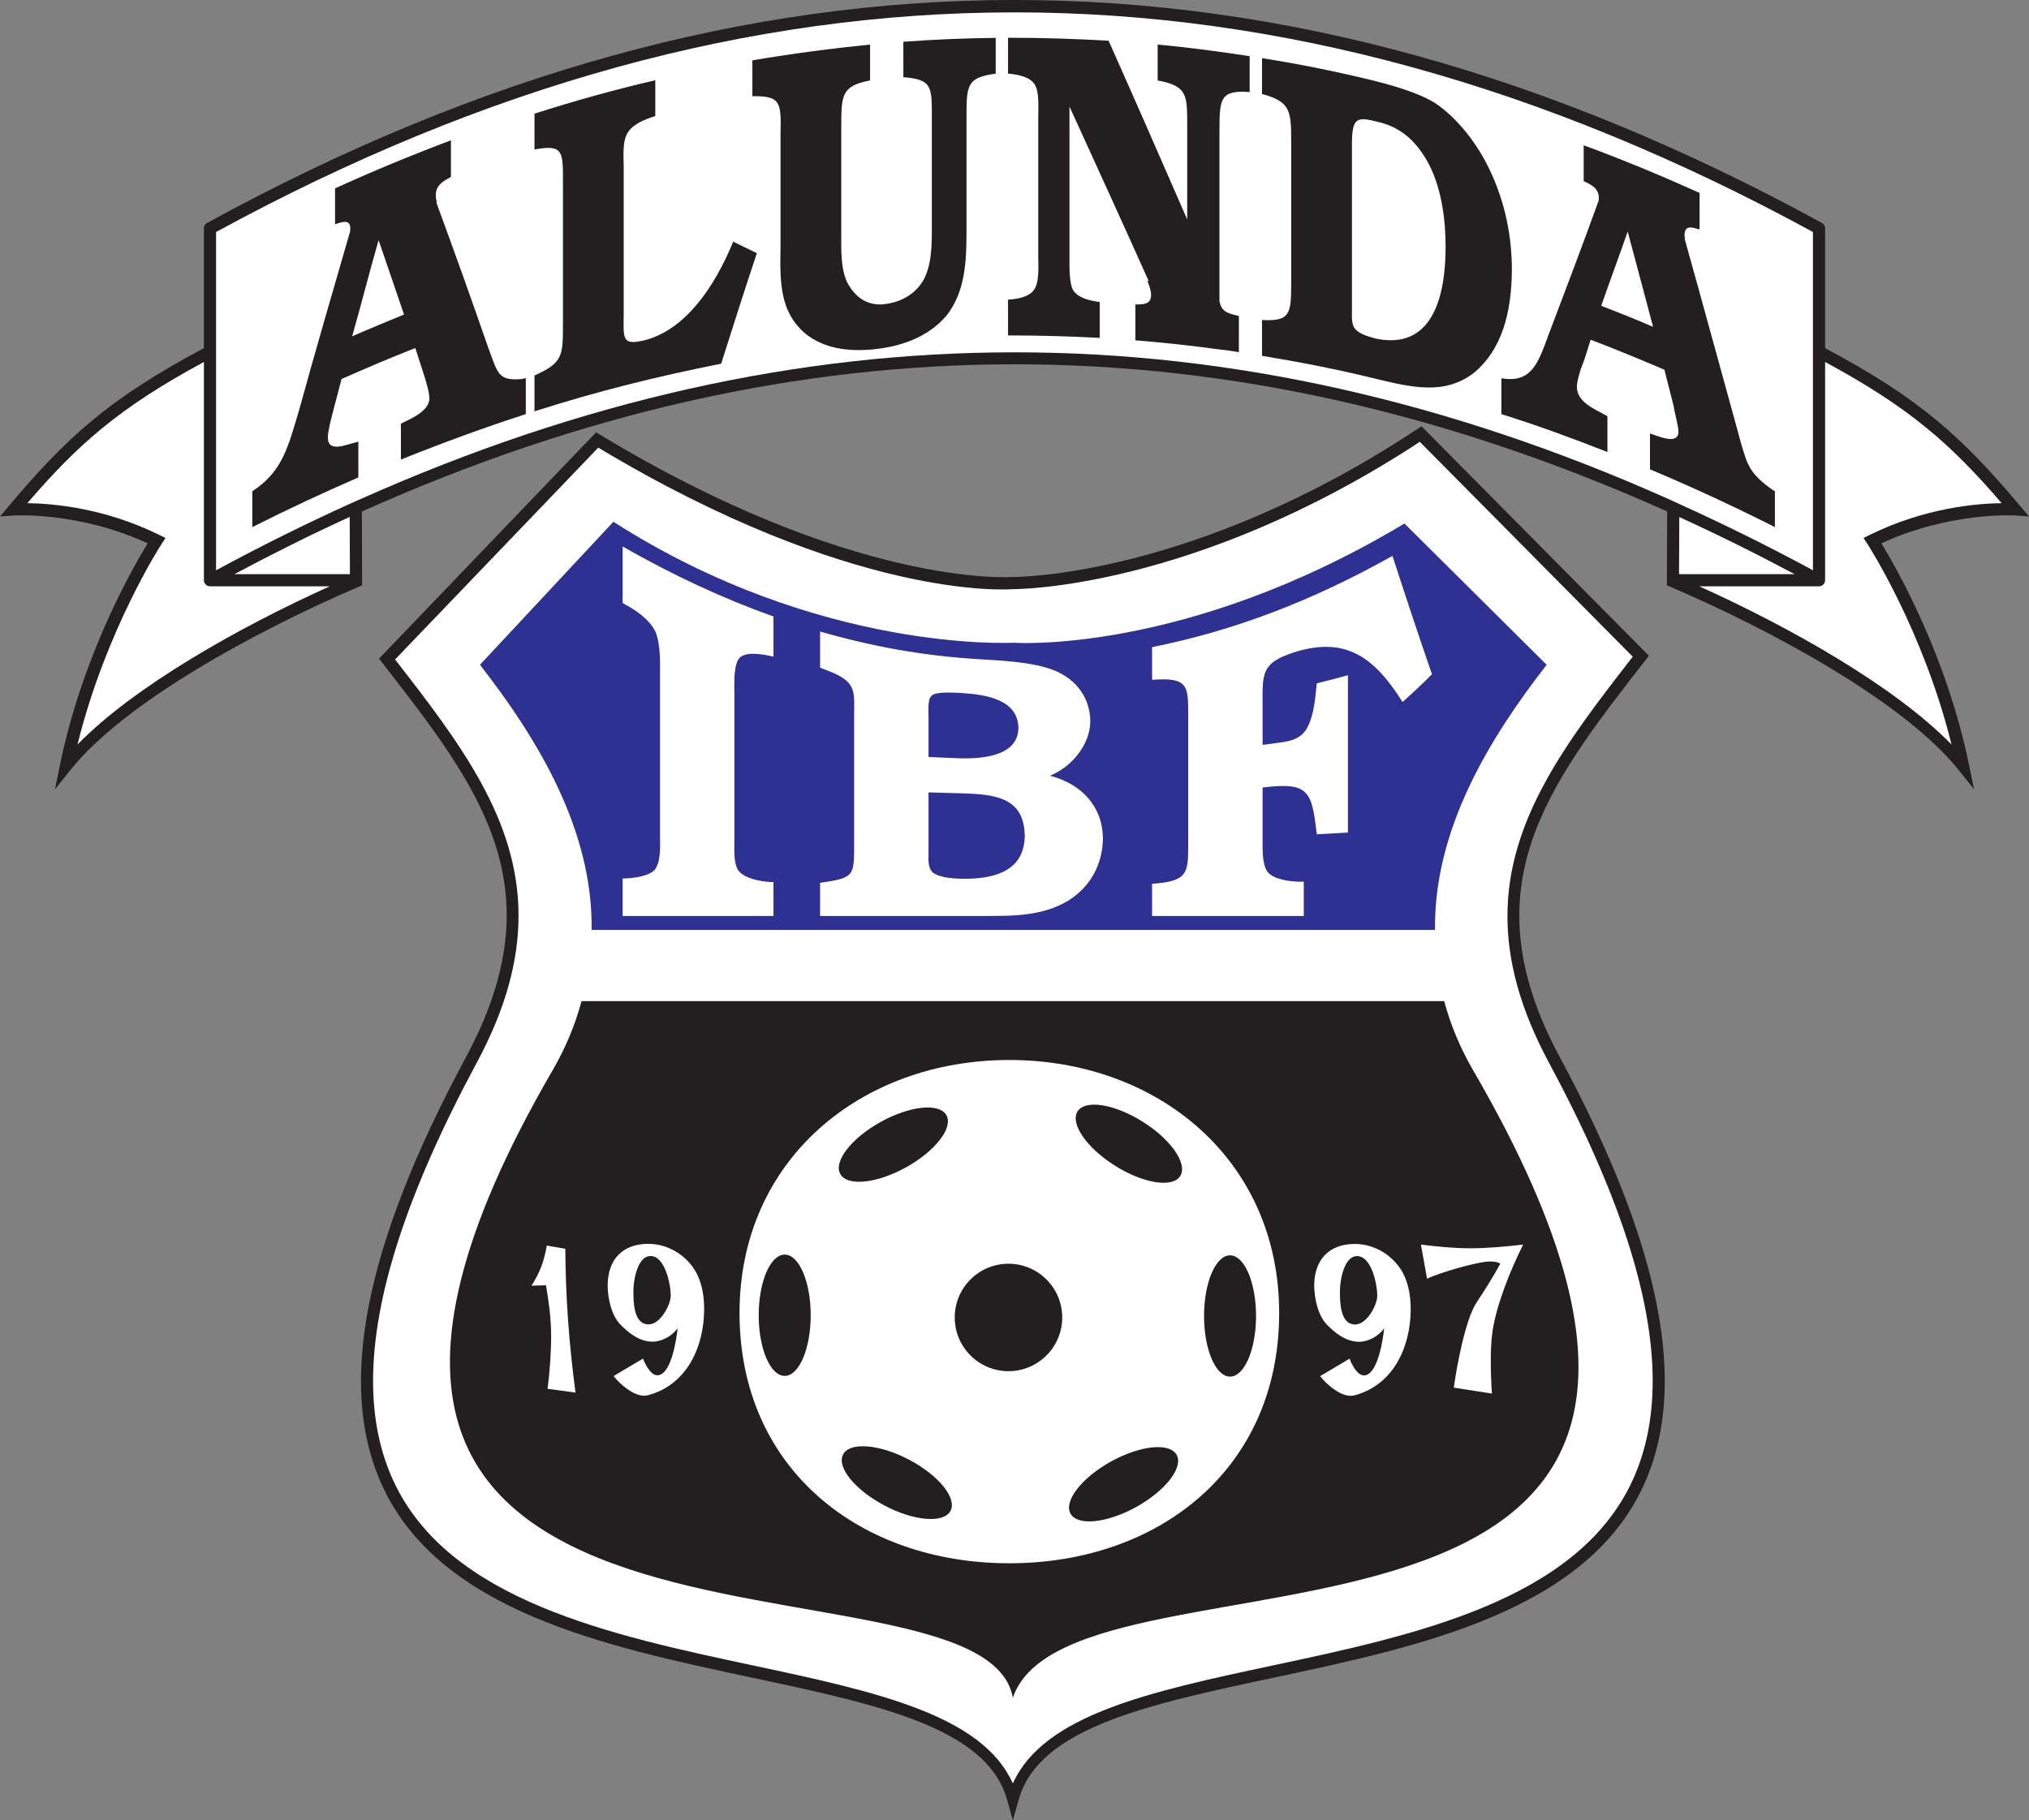
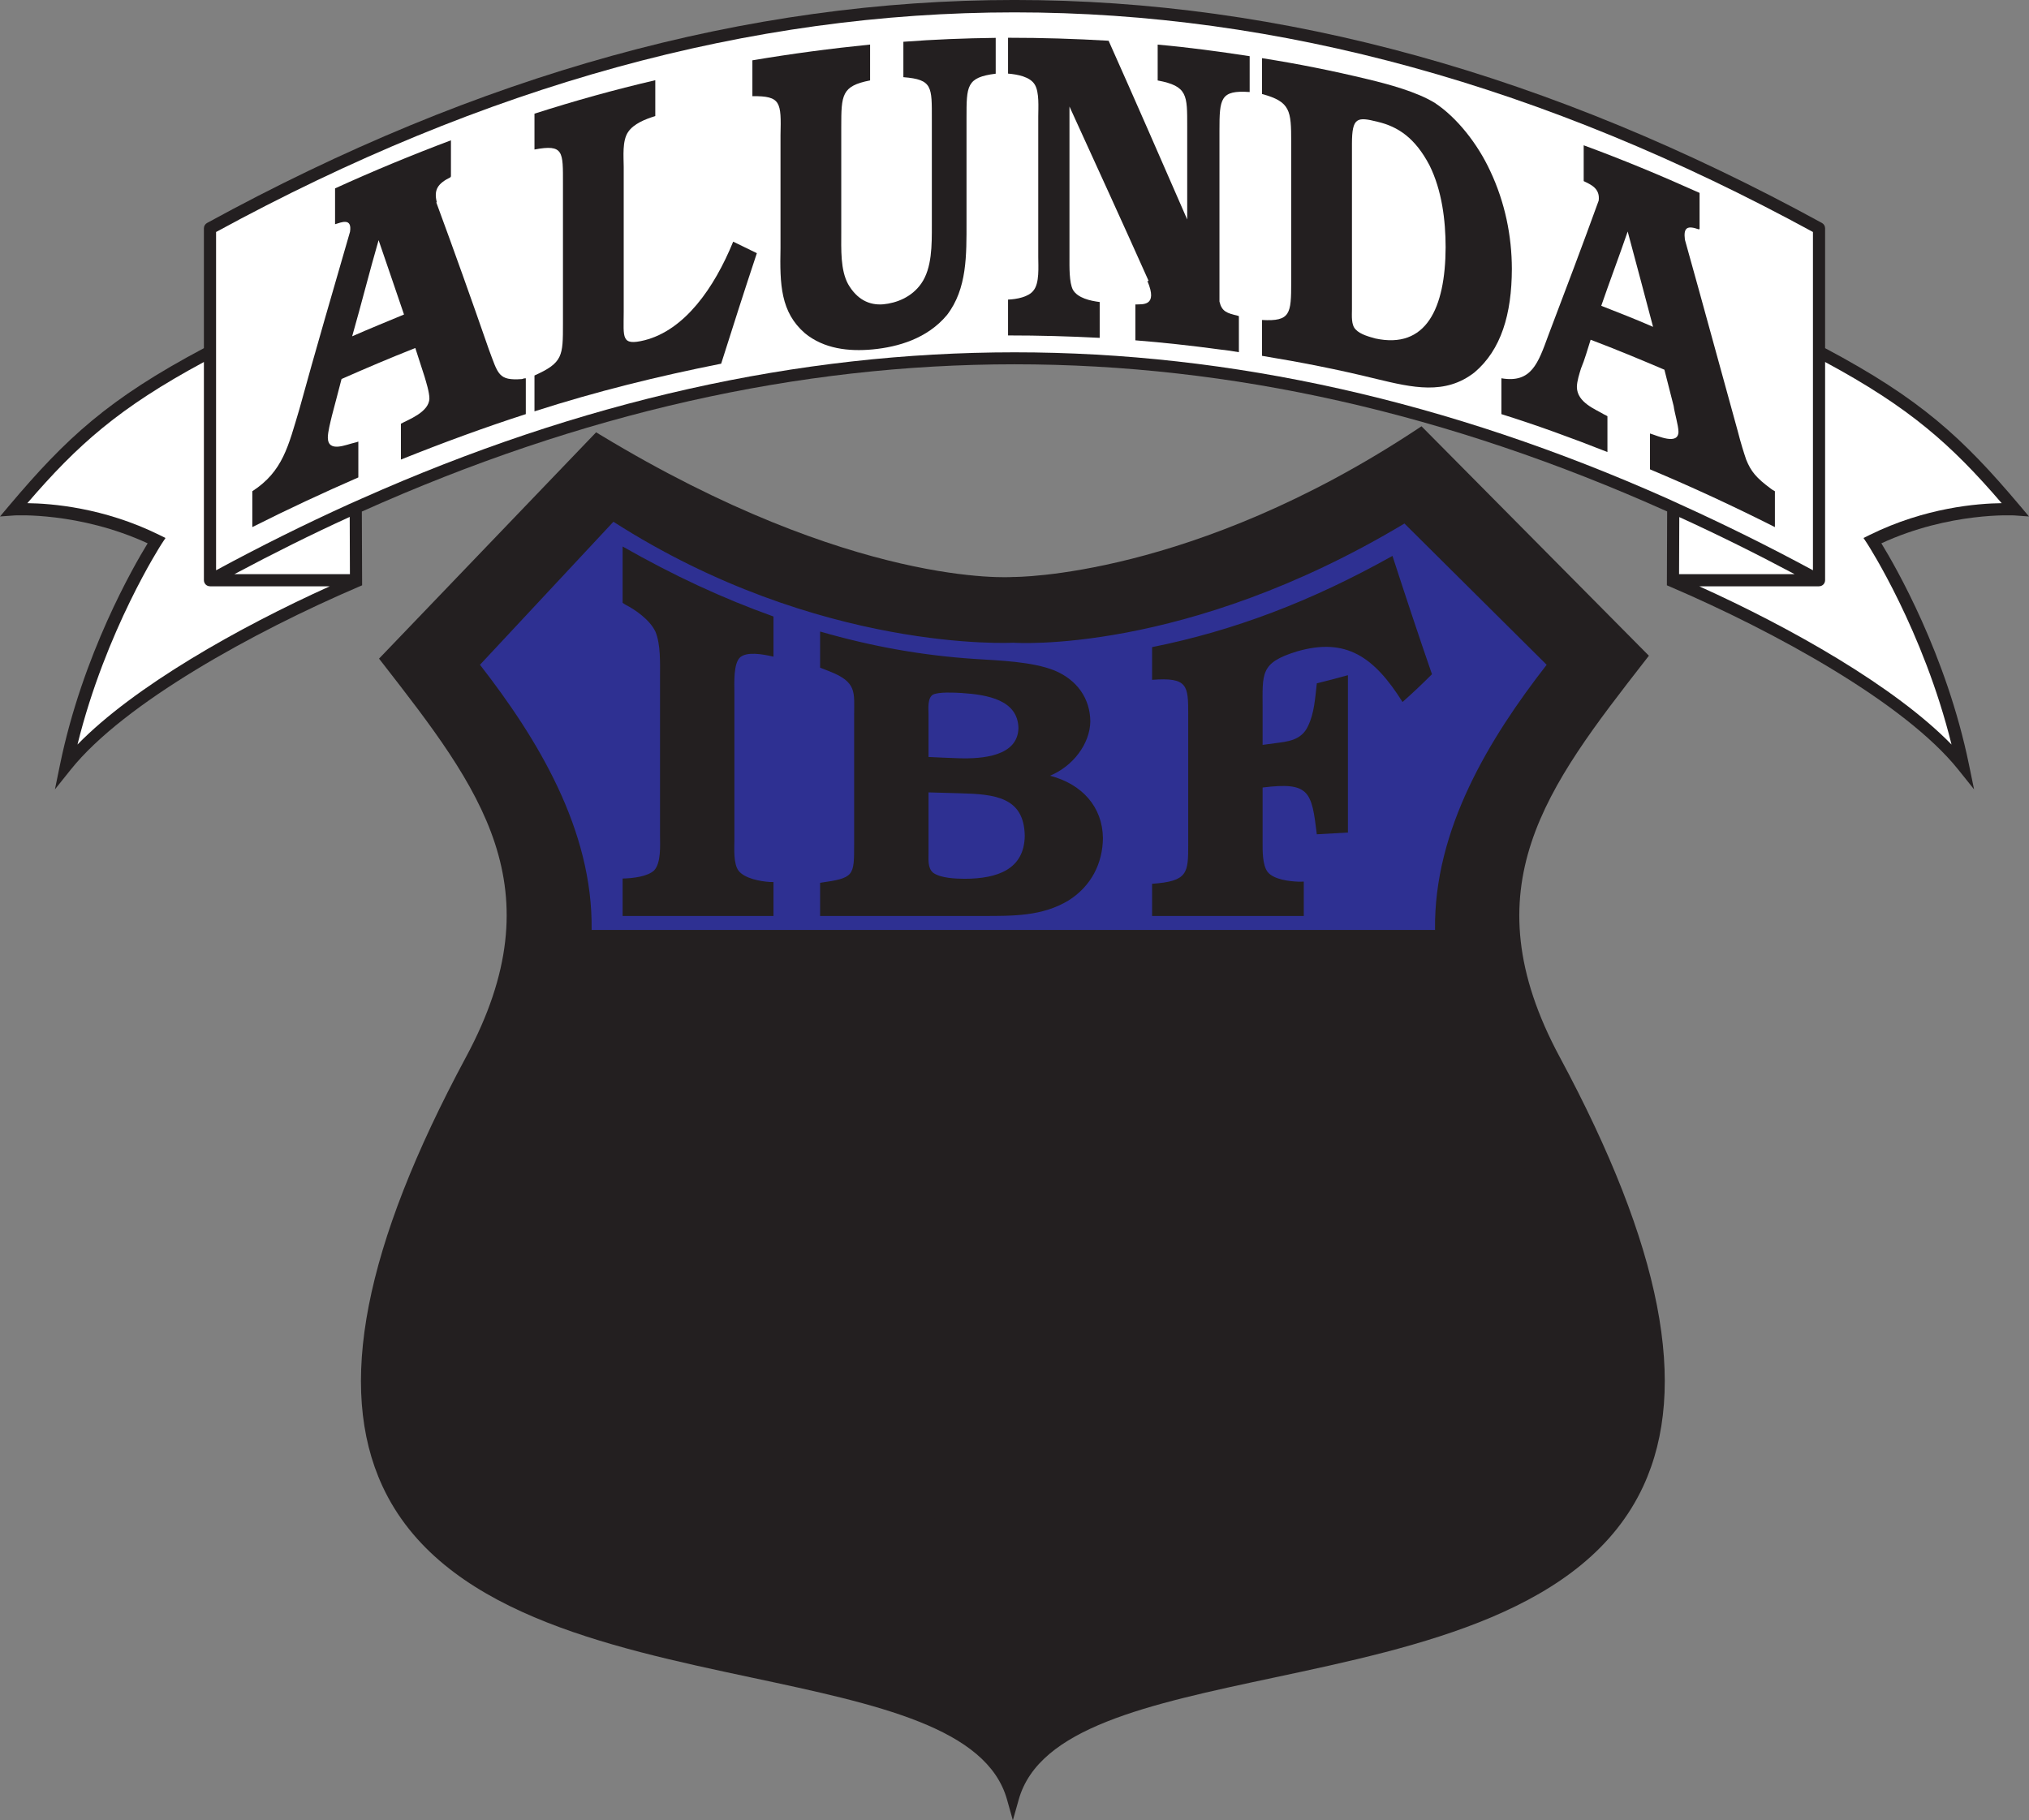
<svg xmlns="http://www.w3.org/2000/svg" width="530.08pt" height="475.68pt" viewBox="0 0 530.08 475.68" version="1.1">
  <rect x="0" y="0" width="530.08" height="475.68" fill="#808080" stroke="none" />
  <defs>
    <clipPath id="clip1">
      <path d="M 94 111 L 435 111 L 435 475.68 L 94 475.68 Z M 94 111 " />
    </clipPath>
    <clipPath id="clip2">
      <path d="M 0 0 L 530.078 0 L 530.078 207 L 0 207 Z M 0 0 " />
    </clipPath>
  </defs>
  <g id="surface1">
    <g clip-path="url(#clip1)" clip-rule="nonzero">
      <path style=" stroke:none;fill-rule:nonzero;fill:rgb(13.699%,12.199%,12.5%);fill-opacity:1;" d="M 370.285 112.109 C 311.516 151.008 265.102 150.781 264.637 150.773 C 264.074 150.812 223.004 153.695 156.82 113.625 L 155.734 112.969 L 99.023 172.109 L 99.867 173.195 C 125.391 206.012 145.555 231.938 121.766 276.18 C 95.082 325.797 87.938 362.484 99.914 388.348 C 115.07 421.062 158.273 430.262 196.391 438.375 C 229.344 445.395 257.801 451.453 263.086 470.246 L 264.613 475.68 L 266.145 470.246 C 271.43 451.453 299.887 445.395 332.836 438.375 C 370.953 430.262 414.156 421.062 429.312 388.348 C 441.289 362.484 434.145 325.797 407.465 276.18 C 383.664 231.918 404.078 205.672 429.922 172.449 L 430.777 171.348 L 371.371 111.391 L 370.285 112.109 " />
    </g>
-     <path style=" stroke:none;fill-rule:nonzero;fill:rgb(100%,100%,100%);fill-opacity:1;" d="M 370.93 115.457 C 372.641 117.18 424.699 169.723 426.562 171.602 C 409.281 193.824 393.824 214.105 393.824 239.414 C 393.824 250.91 397.012 263.449 404.664 277.68 C 422.777 311.359 431.766 338.855 431.766 360.852 C 431.766 370.645 429.98 379.344 426.43 387.016 C 411.941 418.285 369.562 427.312 332.176 435.273 C 300.219 442.078 272.625 448.164 264.613 466.039 C 256.605 448.164 229.012 442.078 197.055 435.273 C 159.664 427.312 117.285 418.285 102.801 387.016 C 99.246 379.344 97.465 370.645 97.465 360.852 C 97.465 338.855 106.449 311.359 124.562 277.68 C 132.266 263.355 135.469 250.785 135.469 239.281 C 135.469 214.211 120.234 194.223 103.215 172.328 C 105.016 170.449 154.672 118.66 156.297 116.973 C 222.781 156.91 263.059 154.086 264.75 153.945 C 265.059 153.957 311.809 154.199 370.93 115.457 " />
    <path style=" stroke:none;fill-rule:nonzero;fill:rgb(13.699%,12.199%,12.5%);fill-opacity:1;" d="M 354.531 328.238 C 351.09 328.238 350.062 334.711 350.062 337.277 C 350.062 340.051 350.016 346.105 354.066 346.105 C 357.047 346.105 359.816 341.074 359.816 338.562 C 359.816 335.684 358.332 328.238 354.531 328.238 Z M 321.352 359.727 C 325.102 359.727 328.145 352.633 328.145 343.883 C 328.145 335.133 325.102 328.035 321.352 328.035 C 317.602 328.035 314.559 335.133 314.559 343.883 C 314.559 352.633 317.602 359.727 321.352 359.727 Z M 205.008 327.844 C 201.254 327.844 198.215 334.938 198.215 343.688 C 198.215 352.441 201.254 359.535 205.008 359.535 C 208.758 359.535 211.797 352.441 211.797 343.688 C 211.797 334.938 208.758 327.844 205.008 327.844 Z M 389.91 348.035 C 389.523 350.562 389.473 353.184 389.473 355.758 C 389.473 358.574 389.57 361.34 389.766 364.156 L 379.812 362.602 C 380.59 356.922 382.82 344.781 385.785 340.316 C 387.969 337.016 390.059 333.715 391.949 330.219 C 391.414 329.734 389.812 329.637 389.328 329.637 C 386.027 329.637 375.832 332.645 372.82 334.152 L 371.219 325.219 C 375.441 325.754 379.762 326.188 384.035 326.188 C 388.648 326.188 393.355 325.754 397.922 325.219 C 394.719 331.629 390.883 340.996 389.91 348.035 Z M 353.969 364.59 C 353.605 364.691 353.246 364.742 352.887 364.742 C 350.016 364.742 346.625 361.816 344.879 359.609 L 352.578 355.039 C 353.094 356.477 354.582 359.402 356.328 359.402 C 359.973 359.402 361.359 349.699 361.617 347.082 C 360.23 349.137 357.508 350.625 355.043 350.625 C 351.758 350.625 348.832 348.418 346.625 346.105 C 344.312 343.742 343.34 339.176 343.34 335.941 C 343.34 329.266 347.137 325.059 353.969 325.059 C 358.738 325.059 363.258 327.621 365.879 331.574 C 367.879 334.605 368.547 338.457 368.547 342.051 C 368.547 351.906 364.078 361.867 353.969 364.59 Z M 263.691 408.5 C 224.812 408.5 193.203 383.988 193.203 343.082 C 193.203 303.02 224.984 276.988 263.691 276.988 C 302.402 276.988 334.184 303.02 334.184 343.082 C 334.184 383.988 302.57 408.5 263.691 408.5 Z M 169.383 364.559 C 169.023 364.66 168.664 364.715 168.305 364.715 C 165.43 364.715 162.039 361.785 160.297 359.578 L 167.996 355.012 C 168.512 356.449 169.996 359.375 171.742 359.375 C 175.391 359.375 176.773 349.672 177.031 347.055 C 175.645 349.105 172.926 350.598 170.461 350.598 C 167.176 350.598 164.246 348.387 162.039 346.078 C 159.73 343.715 158.754 339.145 158.754 335.91 C 158.754 329.234 162.555 325.027 169.383 325.027 C 174.156 325.027 178.676 327.594 181.293 331.547 C 183.297 334.574 183.965 338.43 183.965 342.02 C 183.965 351.879 179.496 361.84 169.383 364.559 Z M 143.062 362.914 C 143.625 358.297 143.984 353.621 143.984 349.004 C 143.984 344.59 143.367 340.172 142.648 335.859 L 138.852 335.965 C 141.16 332.316 142.086 329.699 142.855 325.488 L 147.684 326.312 C 147.781 339.246 148.656 351.059 150.352 363.891 Z M 384.848 279.664 C 381.398 273.727 378.93 267.688 377.297 261.602 L 151.93 261.602 C 150.301 267.688 147.828 273.727 144.383 279.664 C 44.098 452.25 256.617 399.719 264.613 443.617 C 280.391 397.559 485.129 452.25 384.848 279.664 Z M 169.949 328.211 C 166.508 328.211 165.48 334.68 165.48 337.246 C 165.48 340.02 165.43 346.078 169.484 346.078 C 172.465 346.078 175.234 341.047 175.234 338.527 C 175.234 335.652 173.746 328.211 169.949 328.211 Z M 236.684 305.047 C 244.34 300.812 249.074 294.711 247.258 291.43 C 245.441 288.148 237.762 288.926 230.105 293.164 C 222.445 297.402 217.711 303.5 219.527 306.781 C 221.348 310.062 229.023 309.285 236.684 305.047 Z M 298.535 293.117 C 291.129 288.461 283.504 287.258 281.508 290.434 C 279.512 293.609 283.898 299.961 291.309 304.617 C 298.719 309.277 306.344 310.48 308.34 307.305 C 310.336 304.133 305.949 297.777 298.535 293.117 Z M 263.469 330.23 C 255.715 330.23 249.43 336.516 249.43 344.266 C 249.43 352.02 255.715 358.305 263.469 358.305 C 271.219 358.305 277.504 352.02 277.504 344.266 C 277.504 336.516 271.219 330.23 263.469 330.23 Z M 290.25 381.91 C 282.594 386.152 277.859 392.246 279.676 395.531 C 281.492 398.812 289.172 398.035 296.828 393.797 C 304.484 389.559 309.223 383.461 307.402 380.18 C 305.586 376.895 297.906 377.676 290.25 381.91 Z M 237.453 381.414 C 229.703 377.348 222.008 376.742 220.266 380.062 C 218.523 383.387 223.391 389.375 231.141 393.441 C 238.891 397.512 246.586 398.113 248.328 394.793 C 250.07 391.477 245.203 385.484 237.453 381.414 " />
    <path style=" stroke:none;fill-rule:nonzero;fill:rgb(17.999%,18.799%,57.3%);fill-opacity:1;" d="M 366.418 183.441 C 359.02 171.695 351.699 166.465 338.754 170.246 C 329.18 173.211 329.852 175.906 329.859 185.125 L 329.859 194.645 C 330.973 194.5 332.039 194.359 333.152 194.203 C 336.273 193.785 339.977 193.539 341.719 189.738 C 343.355 186.398 343.582 182.465 344.02 178.566 C 346.77 177.887 349.398 177.199 352.148 176.441 L 352.148 217.551 C 349.398 217.715 346.77 217.863 344.02 218.012 C 342.676 206.812 342.121 204.258 329.859 205.789 L 329.859 220 C 329.855 222.207 329.77 226.004 331.176 227.859 C 332.785 229.867 336.961 230.328 339.41 230.402 C 339.82 230.395 340.211 230.383 340.617 230.375 L 340.617 239.352 L 300.984 239.352 L 300.984 230.945 C 310.34 230.289 310.422 228.164 310.426 220.656 L 310.426 186.707 C 310.422 179.148 310.344 176.93 300.984 177.645 L 300.984 169.102 C 322.23 164.848 342.535 157.172 363.785 145.262 C 367.277 156.012 370.613 166.09 374.105 176.18 C 371.504 178.789 369.02 181.133 366.418 183.441 Z M 279.141 235.312 C 272.289 239.449 264.652 239.352 256.852 239.352 L 214.254 239.352 L 214.254 230.691 C 223.164 229.414 223.145 228.965 223.145 220.59 L 223.145 186.766 C 223.16 180.918 223.891 178.246 216.777 175.457 C 215.926 175.125 215.105 174.809 214.254 174.465 L 214.254 165.027 C 227.922 168.969 240.984 171.289 254.656 172.188 C 261.117 172.605 269.684 172.875 275.516 175.215 C 281.387 177.672 284.781 182.508 284.848 188.5 C 284.762 194.395 280.289 200.25 274.309 202.703 C 282.742 204.898 288.039 210.883 288.141 218.988 C 288.086 225.555 285.109 231.555 279.141 235.312 Z M 202.074 171.59 C 198.953 170.875 195.215 170.277 193.402 171.723 C 191.555 173.367 191.859 178.438 191.863 181.277 C 191.863 195.074 191.863 207.148 191.863 219.367 C 191.859 221.766 191.559 225.68 192.965 227.551 C 194.57 229.582 198.637 230.309 201.086 230.473 C 201.422 230.48 201.742 230.484 202.074 230.492 L 202.074 239.352 L 162.66 239.352 L 162.66 229.57 C 165.445 229.52 169.191 229.035 170.895 227.453 C 172.742 225.441 172.441 220.957 172.434 218.289 L 172.434 176.426 C 172.438 173.477 172.617 168.301 171.227 165.047 C 169.719 161.852 165.77 159.223 163.434 158.031 C 163.211 157.887 162.883 157.672 162.66 157.527 L 162.66 142.805 C 175.996 150.406 188.738 156.328 202.074 161.098 Z M 366.914 136.801 C 309.512 171.242 264.73 167.949 264.73 167.949 C 264.73 167.949 213.984 170.781 160.254 136.34 L 125.395 173.715 C 140.324 192.91 154.914 216.719 154.562 243 L 374.906 243 C 374.551 216.719 389.141 192.91 404.07 173.715 Z M 250.812 207.293 C 248.023 207.23 245.363 207.152 242.578 207.059 C 242.578 212.453 242.578 217.629 242.578 223.066 C 242.574 224.715 242.363 226.883 243.785 228.059 C 245.715 229.484 249.68 229.621 252.02 229.637 C 260.598 229.621 267.586 227.168 267.719 218.438 C 267.57 208.289 259.949 207.527 250.812 207.293 Z M 242.578 197.805 C 245.254 197.941 247.809 198.051 250.48 198.141 C 256.727 198.336 265.898 197.605 266.07 190.262 C 265.922 182.914 258.047 181.539 251.254 181.09 C 249.355 180.977 245.258 180.766 243.785 181.5 C 242.258 182.309 242.57 185.223 242.578 186.633 C 242.578 190.395 242.578 194.008 242.578 197.805 " />
    <g clip-path="url(#clip2)" clip-rule="nonzero">
      <path style=" stroke:none;fill-rule:nonzero;fill:rgb(13.699%,12.199%,12.5%);fill-opacity:1;" d="M 527.652 132.082 C 512.785 114.461 501.816 104.262 476.812 90.98 L 476.812 59.656 C 476.812 59.074 476.492 58.539 475.984 58.262 C 334.039 -19.426 196.035 -19.426 54.098 58.262 C 53.59 58.539 53.27 59.074 53.27 59.656 L 53.27 90.98 C 28.266 104.262 17.297 114.461 2.426 132.082 L 0 134.961 L 3.758 134.691 C 3.926 134.68 20.715 133.734 38.574 141.977 C 34.875 148.008 21.598 171.016 15.68 199.805 L 14.352 206.27 L 18.477 201.117 C 32.43 183.676 66.453 165.016 93.641 153.363 L 94.605 152.949 L 94.531 133.676 C 208.914 82.387 321.172 82.359 435.547 133.648 L 435.477 152.949 L 436.441 153.363 C 463.629 165.016 497.652 183.676 511.605 201.117 L 515.73 206.27 L 514.398 199.805 C 508.484 171.016 495.207 148.008 491.508 141.977 C 509.355 133.734 526.152 134.68 526.324 134.691 L 530.078 134.961 L 527.652 132.082 " />
    </g>
    <path style=" stroke:none;fill-rule:nonzero;fill:rgb(100%,100%,100%);fill-opacity:1;" d="M 20.242 194.562 C 27.609 164.703 42.09 142.324 42.246 142.086 L 43.238 140.582 L 41.625 139.785 C 27.066 132.598 13.383 131.559 7.141 131.484 C 20.312 116.176 31.086 106.551 53.27 94.594 L 53.27 151.621 C 53.27 152.184 53.566 152.703 54.047 152.988 C 54.297 153.137 54.578 153.203 54.859 153.203 L 54.859 153.211 L 86.145 153.211 C 62.254 163.996 35.004 179.398 20.242 194.562 " />
    <path style=" stroke:none;fill-rule:nonzero;fill:rgb(100%,100%,100%);fill-opacity:1;" d="M 61.223 150.035 C 71.289 144.668 81.336 139.652 91.363 135.074 C 91.391 142.137 91.41 147.902 91.418 150.035 L 61.223 150.035 " />
    <path style=" stroke:none;fill-rule:nonzero;fill:rgb(100%,100%,100%);fill-opacity:1;" d="M 435.562 130.254 C 321.188 79.324 208.895 79.34 94.523 130.266 C 93.465 130.734 92.406 131.195 91.348 131.672 C 79.738 136.938 68.105 142.711 56.449 149.023 L 56.449 60.625 C 196.797 -15.898 333.277 -15.898 473.637 60.625 L 473.637 149.023 C 461.977 142.711 450.344 136.973 438.73 131.707 C 437.676 131.23 436.617 130.723 435.562 130.254 " />
    <path style=" stroke:none;fill-rule:nonzero;fill:rgb(100%,100%,100%);fill-opacity:1;" d="M 438.719 135.117 C 448.742 139.695 458.781 144.672 468.844 150.035 L 438.66 150.035 C 438.672 147.91 438.691 142.16 438.719 135.117 " />
    <path style=" stroke:none;fill-rule:nonzero;fill:rgb(100%,100%,100%);fill-opacity:1;" d="M 488.457 139.785 L 486.844 140.582 L 487.836 142.086 C 487.988 142.324 502.473 164.703 509.84 194.562 C 495.078 179.398 467.828 163.996 443.938 153.211 L 475.223 153.211 L 475.223 153.203 C 475.504 153.203 475.781 153.137 476.031 152.988 C 476.516 152.703 476.812 152.184 476.812 151.621 L 476.812 94.594 C 498.996 106.551 509.77 116.176 522.941 131.484 C 516.699 131.559 503.016 132.598 488.457 139.785 " />
    <path style=" stroke:none;fill-rule:nonzero;fill:rgb(13.699%,12.199%,12.5%);fill-opacity:1;" d="M 92.004 87.879 C 94.469 79.234 96.449 71.285 98.91 62.758 C 101.172 69.289 103.289 75.617 105.547 82.184 C 100.82 84.152 96.723 85.812 92.004 87.879 Z M 127.688 91.238 C 123.168 78.211 118.699 65.68 113.98 52.883 C 114.027 52.883 114.16 52.836 114.113 52.836 C 113.301 49.598 114.355 47.973 117.656 46.336 C 117.73 46.27 117.809 46.129 117.809 46.035 C 117.809 42.84 117.809 39.855 117.809 36.664 C 107.531 40.535 97.59 44.641 87.535 49.227 C 87.535 52.383 87.535 55.445 87.535 58.594 C 89.172 58.094 92.031 56.82 91.441 60.57 C 86.922 76.223 82.512 91.262 78.203 106.953 C 75.324 116.535 73.934 123.164 65.918 128.367 C 65.918 131.559 65.918 134.547 65.918 137.734 C 75.367 132.973 84.387 128.785 93.617 124.754 C 93.617 121.602 93.617 118.574 93.617 115.387 C 93.348 115.523 93.02 115.574 92.727 115.66 C 90.492 116.141 85.695 118.41 85.645 114.355 C 85.652 112.828 86.309 110.348 86.719 108.617 C 87.539 105.441 88.402 102.312 89.227 99.039 C 95.797 96.145 101.938 93.523 108.5 90.941 C 109.324 93.492 110.102 95.895 110.922 98.441 C 111.332 99.84 112.172 102.477 112.18 104.121 C 112.125 107.723 106.559 109.695 104.738 110.723 C 104.738 113.914 104.738 116.902 104.738 120.09 C 115.832 115.641 126.496 111.727 137.367 108.215 C 137.367 105.059 137.367 102.035 137.367 98.848 C 137.035 98.848 136.797 98.883 136.387 99.051 C 130.164 99.512 130.164 97.828 127.688 91.238 " />
    <path style=" stroke:none;fill-rule:nonzero;fill:rgb(13.699%,12.199%,12.5%);fill-opacity:1;" d="M 168.414 88.906 C 162.18 90.449 162.938 88.223 162.945 81.598 C 162.945 68.742 162.945 56.438 162.945 43.562 C 162.941 41.012 162.508 36.758 164.113 34.469 C 165.57 32.328 168.535 31.156 171.195 30.328 C 171.195 27.137 171.195 24.148 171.195 20.961 C 160.512 23.445 150.305 26.293 139.633 29.703 C 139.633 32.898 139.633 35.883 139.633 39.07 C 147.312 37.633 147.074 39.633 147.074 47.977 C 147.074 60.375 147.074 72.258 147.074 84.641 C 147.07 92.992 147.078 94.785 139.633 98.121 C 139.633 101.316 139.633 104.301 139.633 107.488 C 156.07 102.211 171.789 98.344 188.406 95.035 C 191.488 85.312 194.449 76.012 197.73 66.16 C 195.676 65.203 193.598 64.102 191.547 63.148 C 186.578 75.305 178.875 86.238 168.414 88.906 " />
    <path style=" stroke:none;fill-rule:nonzero;fill:rgb(13.699%,12.199%,12.5%);fill-opacity:1;" d="M 236.008 20.168 C 243.68 20.773 243.445 22.676 243.445 31.23 C 243.445 40.602 243.445 49.516 243.445 58.871 C 243.449 63.961 243.512 70.051 240.668 74.105 C 238.18 77.664 234.199 79.199 230.719 79.523 C 227.016 79.816 223.852 78.188 221.574 74.254 C 219.543 70.508 219.777 65.273 219.781 60.52 C 219.781 51.273 219.781 42.453 219.781 33.219 C 219.781 24.785 219.855 22.473 227.312 21.012 C 227.312 17.816 227.312 14.832 227.312 11.645 C 217.035 12.68 207.02 14.008 196.562 15.762 C 196.562 18.953 196.562 21.941 196.562 25.129 C 204.027 25.062 204.117 26.664 203.91 35.348 C 203.91 45.344 203.91 54.836 203.91 64.82 C 203.711 74.328 203.93 81.551 210.277 87.074 C 215.238 91.141 221.676 91.906 228.031 91.301 C 234.594 90.664 242.219 88.516 247.395 82.324 C 252.691 75.453 252.508 66.605 252.504 57.914 C 252.504 48.75 252.504 40.035 252.504 30.848 C 252.508 22.41 252.469 20.223 260.129 19.258 C 260.129 16.066 260.129 13.078 260.129 9.895 C 251.91 9.996 244.215 10.297 236.008 10.914 C 236.008 14.066 236.008 17.062 236.008 20.168 " />
    <path style=" stroke:none;fill-rule:nonzero;fill:rgb(13.699%,12.199%,12.5%);fill-opacity:1;" d="M 302.445 21.027 C 310.32 22.492 310.156 24.898 310.16 33.027 C 310.16 41.242 310.16 49.16 310.16 57.355 C 303.176 41.352 296.602 26.254 289.625 10.645 C 280.789 10.129 272.383 9.867 263.355 9.867 C 263.355 13.062 263.355 16.047 263.355 19.234 C 265.812 19.445 269.098 20.027 270.348 22.125 C 271.555 24.117 271.25 28.133 271.246 30.477 C 271.246 42.879 271.246 54.762 271.246 67.141 C 271.25 69.691 271.602 74 269.992 75.918 C 268.742 77.605 265.605 78.199 263.355 78.285 C 263.355 81.477 263.355 84.465 263.355 87.652 C 271.574 87.652 279.293 87.871 287.297 88.285 C 287.297 85.137 287.297 82.109 287.297 78.922 C 284.84 78.609 281.559 77.895 280.305 75.73 C 279.305 73.824 279.402 69.699 279.402 67.359 C 279.402 54.004 279.402 41.211 279.402 27.84 C 286.391 43.16 293.125 57.848 300.102 73.457 C 300.223 73.461 299.867 73.402 299.75 73.402 C 302.629 80.18 298.445 79.449 296.617 79.562 C 296.617 82.758 296.617 85.742 296.617 88.93 C 300.316 89.238 303.777 89.539 307.473 89.953 C 311.168 90.367 314.891 90.793 318.586 91.312 C 320.434 91.52 322.016 91.727 323.66 92.035 C 323.66 88.883 323.66 85.855 323.66 82.668 C 323.742 82.668 323.52 82.539 323.434 82.52 C 320.543 81.828 319.219 81.449 318.586 78.805 C 318.586 63.668 318.586 49.199 318.586 34.086 C 318.586 25.734 318.812 23.508 326.477 24.047 C 326.477 20.852 326.477 17.867 326.477 14.68 C 318.258 13.438 310.648 12.383 302.445 11.66 C 302.445 14.852 302.445 17.836 302.445 21.027 " />
    <path style=" stroke:none;fill-rule:nonzero;fill:rgb(13.699%,12.199%,12.5%);fill-opacity:1;" d="M 359.293 88.445 C 357.863 88.031 355.426 87.445 354.184 86.109 C 352.965 84.934 353.195 82.512 353.199 80.863 C 353.199 66.227 353.199 52.234 353.199 37.574 C 353.211 30.629 354.543 30.48 359.918 31.828 C 365.262 33.09 369.719 36.066 373.461 43.203 C 376.715 49.762 377.66 57.57 377.672 64.602 C 377.617 80.637 372.527 91.309 359.293 88.445 Z M 389.324 44.688 C 386.02 37.531 380.605 30.711 374.895 26.922 C 370.172 23.977 362.516 21.953 357.41 20.723 C 347.961 18.445 338.941 16.648 329.711 15.199 C 329.711 18.391 329.711 21.379 329.711 24.566 C 337.168 26.574 337.324 28.953 337.328 37.082 C 337.328 49.484 337.328 61.367 337.328 73.746 C 337.324 81.973 337.164 84.031 329.711 83.617 C 329.711 86.809 329.711 89.797 329.711 92.984 C 339.777 94.641 349.508 96.535 359.562 99.016 C 369.02 101.289 377.547 103.297 385.203 97.32 C 392.164 91.438 394.949 82.117 394.977 70.266 C 394.961 61.684 393.195 52.895 389.324 44.688 " />
    <path style=" stroke:none;fill-rule:nonzero;fill:rgb(13.699%,12.199%,12.5%);fill-opacity:1;" d="M 418.332 79.91 C 420.594 73.336 422.977 67.066 425.234 60.496 C 427.496 68.895 429.609 76.879 431.867 85.41 C 427.348 83.441 422.848 81.668 418.332 79.91 Z M 462.715 127.758 C 458.793 124.859 457.445 123.191 456.199 120.121 C 455.59 118.32 454.84 115.996 454.016 112.762 C 449.289 95.68 444.902 79.48 440.184 62.633 C 439.781 59.461 440.766 58.844 443.867 59.953 C 443.867 59.855 444.016 59.867 444.016 59.773 C 444.016 56.617 444.016 53.555 444.016 50.406 C 433.738 45.789 424.004 41.746 413.742 37.965 C 413.742 41.156 413.742 44.145 413.742 47.328 C 415.586 48.234 418.055 49.199 417.664 52.406 C 413.352 64.309 409.039 75.691 404.523 87.578 C 401.852 94.875 400.105 100.199 392.242 98.848 C 392.242 102.039 392.242 105.027 392.242 108.215 C 401.492 111.109 410.512 114.402 419.945 118.121 C 419.945 114.969 419.945 111.945 419.945 108.758 C 419.535 108.551 419.461 108.438 419.051 108.289 C 416.809 106.93 412.016 105.188 411.965 101.133 C 411.973 99.605 412.633 97.602 413.039 96.281 C 414.066 93.832 414.734 91.328 415.555 88.777 C 422.129 91.262 428.266 93.82 434.828 96.609 C 435.652 99.883 436.434 102.84 437.25 106.113 C 437.461 107.816 438.492 111.184 438.504 112.828 C 438.445 116.43 433.07 113.879 431.062 113.277 C 431.062 116.473 431.062 119.457 431.062 122.645 C 442.156 127.301 452.617 132.156 463.695 137.734 C 463.695 134.582 463.695 131.555 463.695 128.367 C 463.285 128.16 462.984 127.949 462.715 127.758 " />
  </g>
</svg>